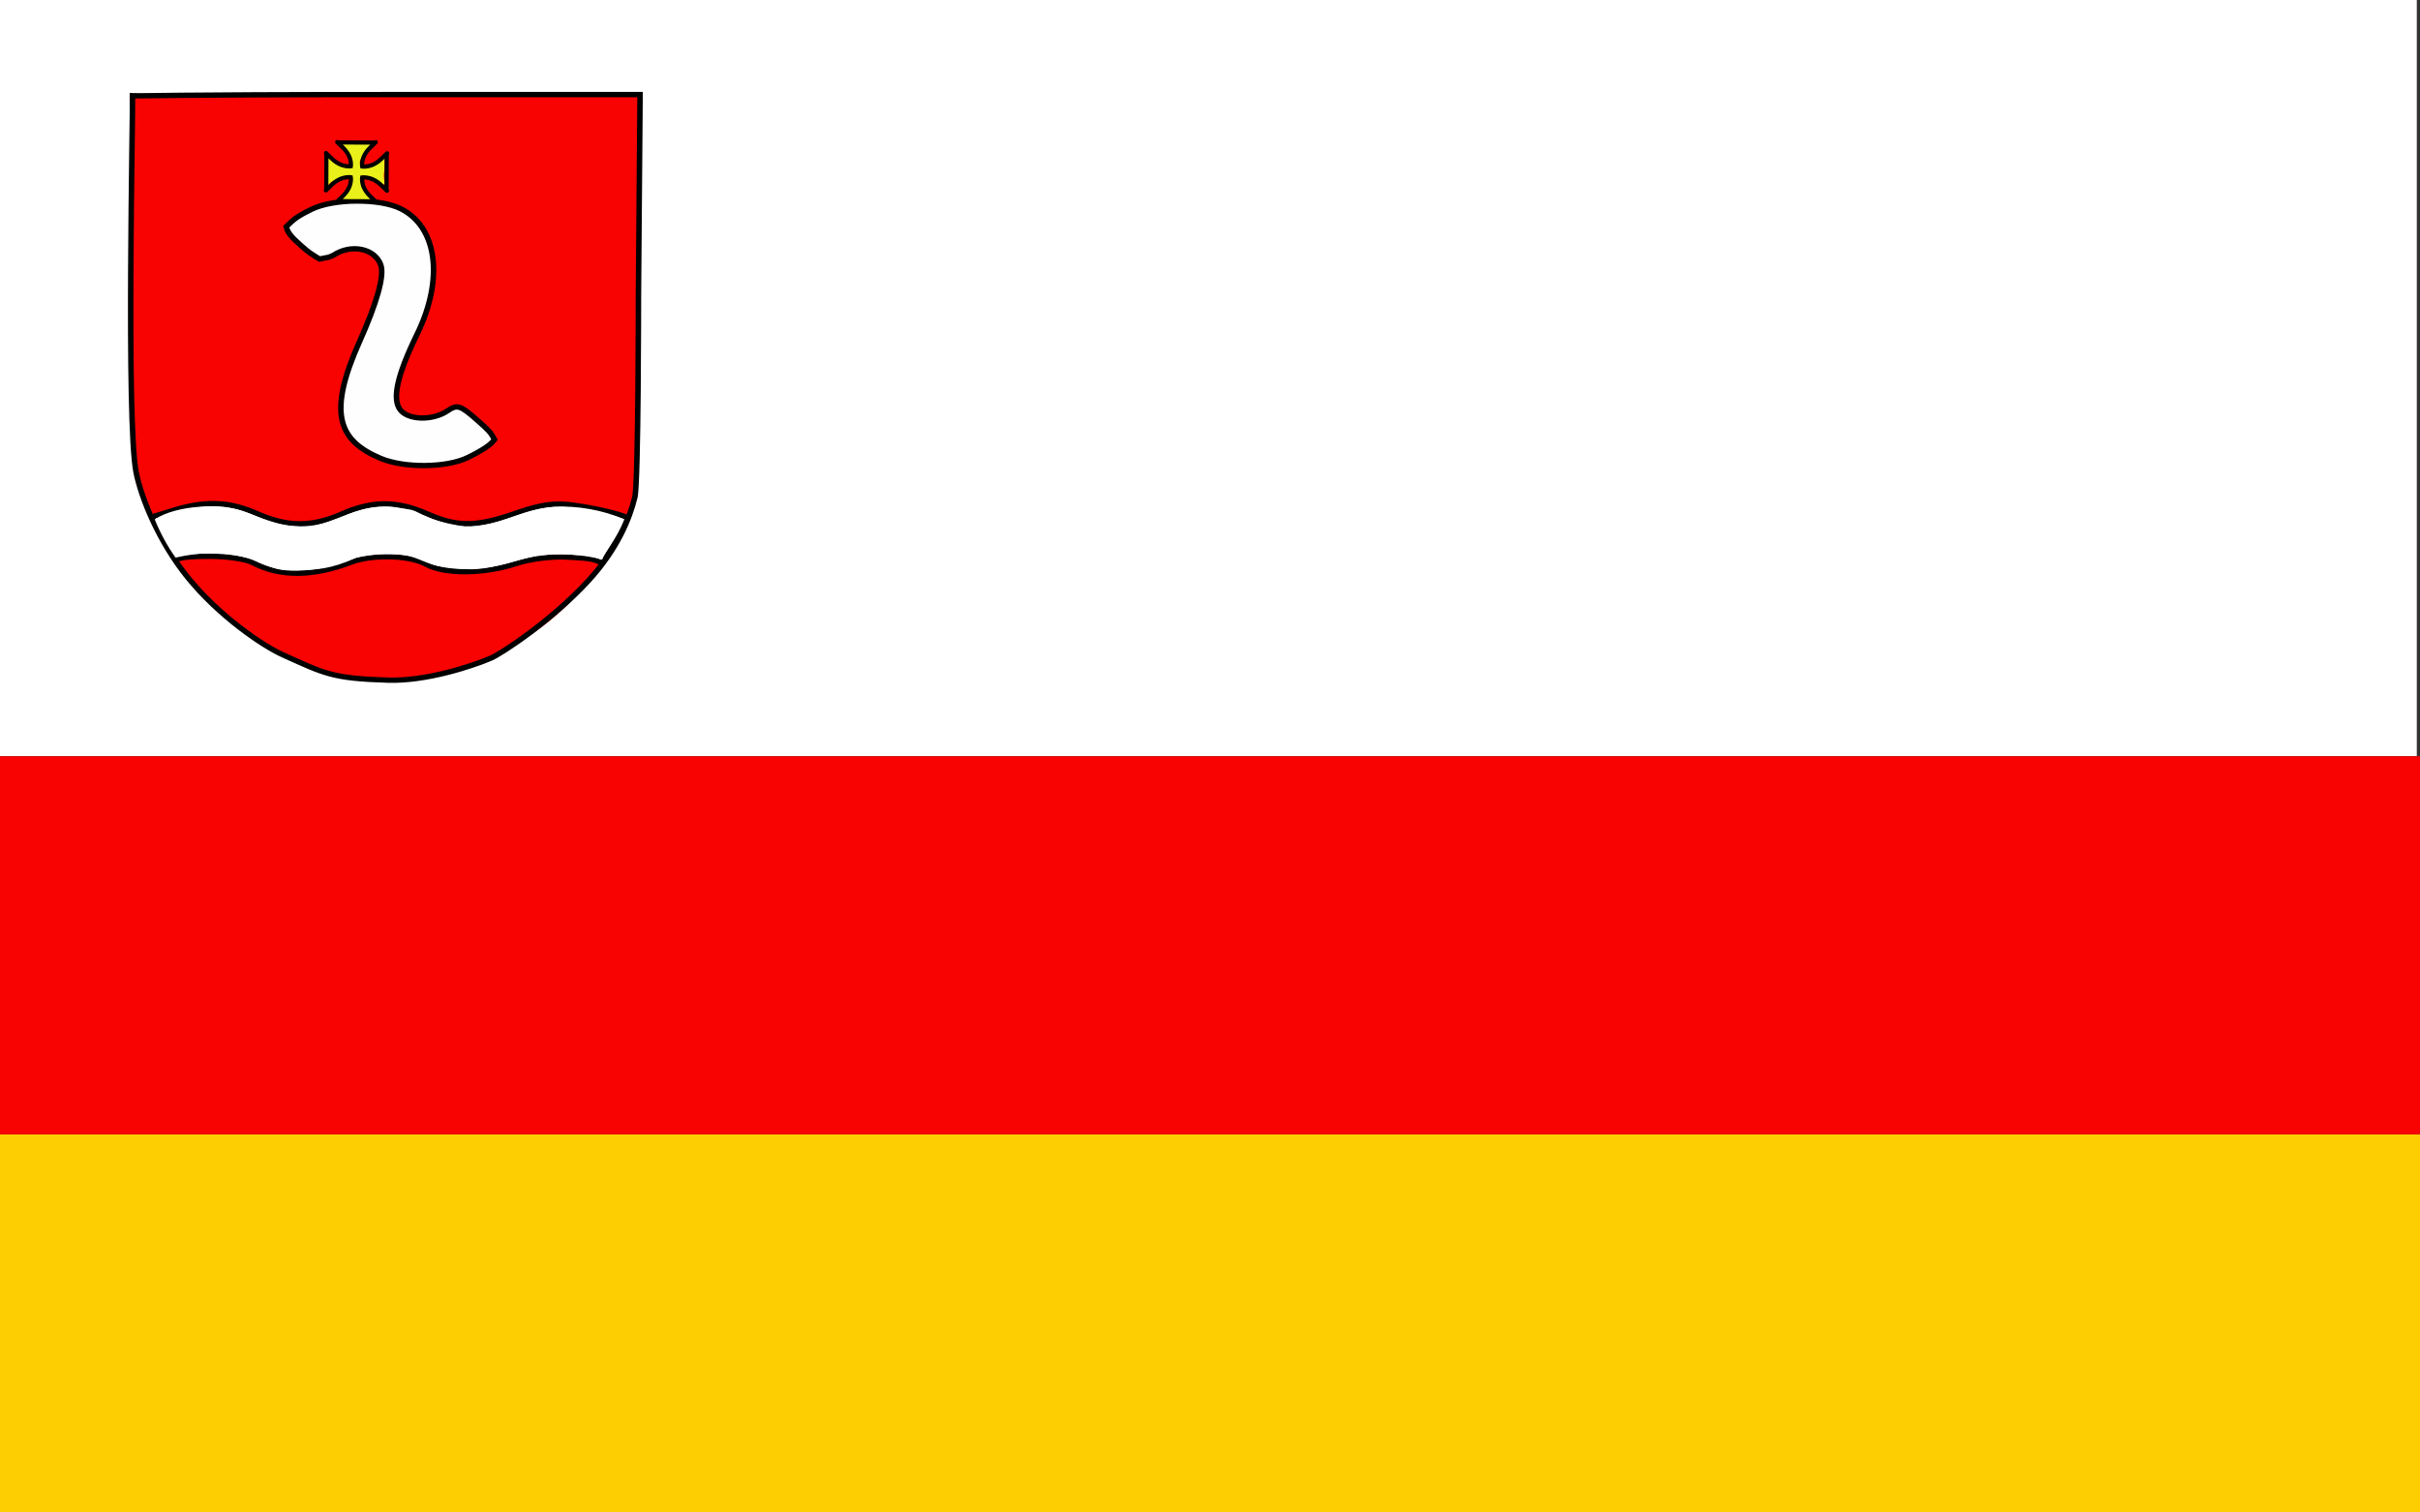
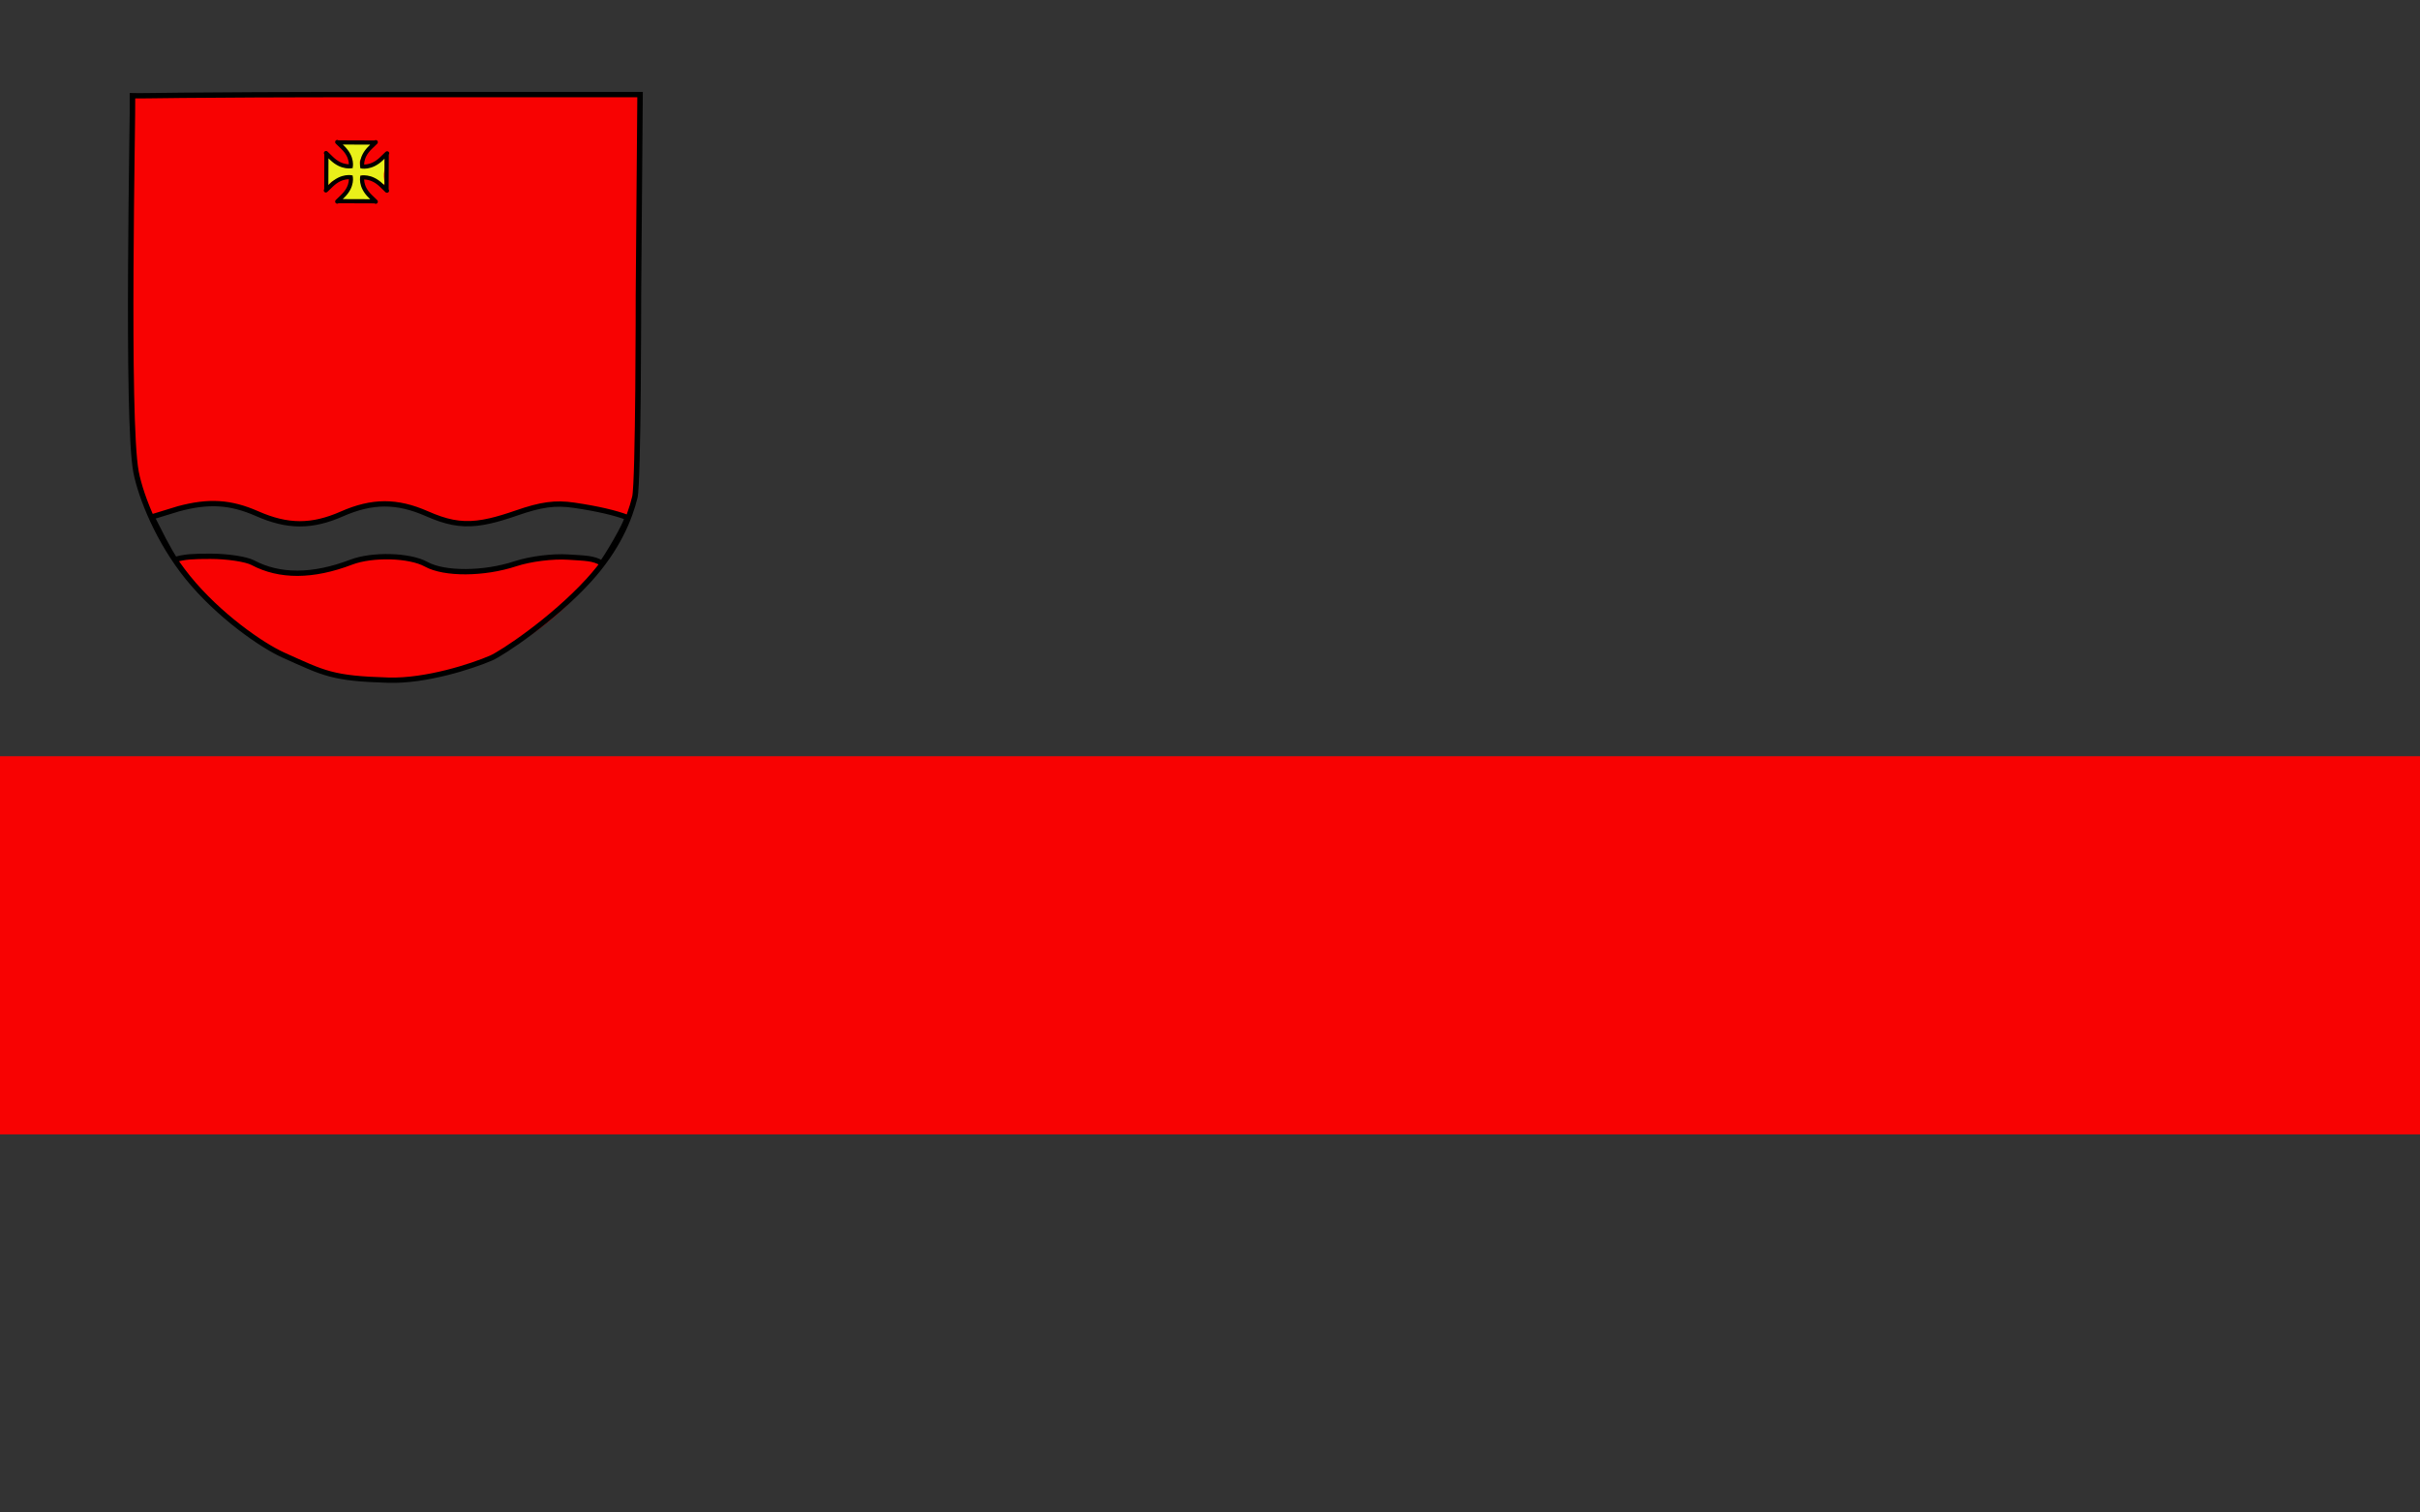
<svg xmlns="http://www.w3.org/2000/svg" xmlns:ns1="http://sodipodi.sourceforge.net/DTD/sodipodi-0.dtd" xmlns:ns2="http://www.inkscape.org/namespaces/inkscape" version="1.0" width="640" height="400" id="svg2178" ns1:version="0.32" ns2:version="0.45.1" ns1:docname="kwilcz.svg" ns2:output_extension="org.inkscape.output.svg.inkscape" ns1:docbase="C:\Documents and Settings\lesio\Pulpit">
  <rect width="100%" height="100%" fill="#333333" stroke="none" />
  <ns1:namedview ns2:window-height="579" ns2:window-width="840" ns2:pageshadow="2" ns2:pageopacity="0.0" guidetolerance="10.0" gridtolerance="10.0" objecttolerance="10.0" borderopacity="1.0" bordercolor="#666666" pagecolor="#ffffff" id="base" showgrid="true" gridspacingx="5px" gridspacingy="5px" ns2:grid-points="true" ns2:zoom="0.945" ns2:cx="320" ns2:cy="326.98413" ns2:window-x="22" ns2:window-y="22" ns2:current-layer="svg2178" />
  <defs id="defs2180" />
-   <rect style="opacity:1;fill:#ffffff;fill-opacity:1;stroke:none;stroke-opacity:1" id="rect2168" width="639.153" height="200" x="0" y="0" />
  <g id="layer1">
-     <rect width="640" height="100" x="0" y="300" style="opacity:1;fill:#fdce02;fill-opacity:1;stroke:none;stroke-opacity:1" id="rect2193" />
    <rect width="640" height="100" x="0" y="200" style="opacity:1;fill:#f80202;fill-opacity:1;stroke:none;stroke-opacity:1" id="rect2191" />
    <g transform="matrix(2.895,0,0,2.807,35.536,20.22)" id="g1382">
      <path d="M 13.247,54.202 C 7.067,51.342 1.417,44.034 0.153,37.264 C -0.382,34.394 -0.557,3.396 -0.046,2.063 C 0.225,1.357 2.743,1.707 23.227,1.707 L 46.196,1.707 L 46.048,20.61 L 45.683,39.574 L 44.273,43.338 C 41.995,47.947 37.463,52.543 32.841,54.501 C 29.592,55.878 28.013,57.159 22.501,56.913 C 17.305,56.681 16.222,55.579 13.247,54.202 z M 19.808,45.761 C 21.745,44.999 25.146,45.097 26.651,45.957 C 27.07,46.197 28.593,46.594 30.294,46.587 C 32.102,46.579 34.101,46.152 34.815,45.909 C 36.154,45.453 38.218,45.185 39.635,45.284 C 41.06,45.384 41.635,45.523 42.905,45.559 C 43.227,45.114 43.615,44.642 43.97,43.855 C 44.373,42.959 45.089,42.125 44.961,41.699 C 44.588,41.266 42.29,40.72 40.151,40.396 C 38.455,40.14 37.161,40.321 34.901,41.132 C 31.208,42.456 29.526,42.469 26.721,41.196 C 23.983,39.954 21.995,39.96 19.221,41.218 C 16.473,42.465 14.003,42.458 11.221,41.196 C 8.784,40.09 6.801,39.963 4.027,40.733 L 1.657,41.378 C 1.657,41.378 3.494,45.183 3.836,45.369 C 4.99,45.009 10.208,45.476 10.809,45.805 C 11.466,46.165 12.965,46.746 14.775,46.731 C 16.725,46.716 18.996,46.08 19.808,45.761 z " style="fill:#f80202" id="path1386" />
      <path d="M 13.599,54.51 C 11.675,53.619 7.719,50.811 4.886,47.208 C 2.198,43.789 0.591,39.61 0.153,37.264 C -0.746,32.444 -0.122,3.271 -0.17,1.814 C 1.282,1.855 2.743,1.707 23.227,1.707 L 46.196,1.707 L 46.048,20.61 C 46.048,20.61 46.053,38.225 45.72,39.641 C 45.254,41.627 44.135,44.512 41.494,47.485 C 38.155,51.245 33.565,54.36 32.586,54.796 C 30.831,55.577 26.641,56.984 23.212,56.88 C 18.05,56.726 17.35,56.245 13.599,54.51 z M 19.808,45.761 C 21.745,44.999 25.146,45.097 26.651,45.957 C 28.32,46.911 31.936,46.89 34.815,45.909 C 36.154,45.453 38.218,45.185 39.635,45.284 C 41.195,45.393 41.945,45.371 42.702,45.862 C 43.003,45.557 45.091,41.959 45.006,41.539 C 43.983,41.136 42.374,40.732 40.151,40.396 C 38.455,40.14 37.161,40.321 34.901,41.132 C 34.002,41.454 33.223,41.698 32.517,41.866 C 32.094,41.966 31.697,42.039 31.317,42.084 C 29.728,42.271 28.434,41.973 26.721,41.196 C 23.983,39.954 21.731,39.96 18.957,41.218 C 16.209,42.465 14.003,42.458 11.221,41.196 C 8.784,40.09 6.801,39.963 4.027,40.733 L 1.594,41.502 L 2.665,43.665 C 3.092,44.502 3.501,45.215 3.696,45.526 C 4.572,45.244 5.391,45.207 6.944,45.207 C 8.469,45.207 10.208,45.476 10.809,45.805 C 13.276,47.155 16.3,47.14 19.808,45.761 z " style="fill:none;fill-opacity:1;stroke:#000000;stroke-width:0.5;stroke-miterlimit:4;stroke-dasharray:none;stroke-opacity:1" id="path1384" />
-       <path d="M 3.765,45.333 C 5.796,44.86 7.927,44.678 10.344,45.383 C 11.85,45.822 12.61,46.623 14.588,46.545 C 16.773,46.459 17.828,46.458 20.304,45.333 C 21.807,45.001 23.071,44.939 24.495,45.077 C 25.497,45.173 26.289,45.682 27.267,45.999 C 27.95,46.221 28.767,46.265 29.631,46.369 C 32.074,46.663 33.841,45.861 36.843,45.126 C 38.832,44.911 41.172,45.038 42.727,45.526 C 43.044,44.634 43.963,43.778 44.76,41.727 C 42.783,40.839 40.429,40.423 38.376,40.548 C 35.293,40.736 33.508,42.372 30.335,42.432 C 28.843,42.198 27.21,41.851 25.861,41.057 C 25.2,40.667 24.392,40.772 23.793,40.591 C 22.832,40.463 21.746,40.569 20.804,40.826 C 19.075,41.299 17.54,42.187 16.076,42.39 C 13.565,42.482 12.471,41.947 10.037,41 C 7.958,40.191 3.9,40.352 1.858,41.727 C 2.349,42.976 3.027,44.288 3.765,45.333 z " style="fill:#ffffff;fill-opacity:1;fill-rule:evenodd;stroke:none;stroke-width:1px;stroke-linecap:butt;stroke-linejoin:miter;stroke-opacity:1" id="path1362" />
-       <path d="M 30.476,35.895 C 31.957,35.143 32.561,34.675 32.901,34.212 C 32.548,33.526 32.379,33.352 31.426,32.478 C 29.777,30.968 29.506,30.875 28.603,31.507 C 27.295,32.424 25.11,32.401 24.331,31.463 C 23.504,30.466 23.977,28.196 25.827,24.287 C 28.29,19.082 27.676,14.189 24.343,12.466 C 22.418,11.47 18.189,11.498 16.177,12.52 C 14.677,13.281 14.48,13.551 13.873,14.158 C 14.035,14.756 14.284,15.071 15.22,15.929 C 16.008,16.651 16.099,16.675 16.914,17.201 C 18.095,16.936 17.443,17.161 18.149,16.864 C 19.8,15.724 21.968,16.198 22.509,17.748 C 22.87,18.778 22.131,21.387 20.583,24.949 C 17.66,31.677 18.576,34.275 22.489,35.978 C 24.654,36.919 28.538,36.879 30.476,35.895 z " style="fill:#fefefe;fill-opacity:1;stroke:#000000;stroke-width:0.5;stroke-miterlimit:4;stroke-dasharray:none;stroke-opacity:1" id="path3986" />
    </g>
    <g transform="matrix(1.448,0,0,1.404,-189.984,20.299)" id="g3182">
      <path d="M 193.363,23.139 C 194.687,22.993 195.936,23.752 197.263,23.545 C 197.805,23.549 198.896,23.81 198.969,23.045 C 198.888,22.376 198.245,22.003 197.942,21.443 C 197.446,20.728 197.139,19.886 197.015,19.028 C 197.087,18.332 197.932,18.72 198.321,18.901 C 199.093,19.194 199.865,19.511 200.579,19.921 C 200.854,20.233 201.646,20.589 201.432,19.844 C 201.32,19.143 201.242,18.429 201.394,17.725 C 201.544,16.924 201.351,16.104 201.503,15.302 C 201.052,14.82 200.642,15.598 200.305,15.856 C 199.485,16.39 198.557,16.749 197.614,17.015 C 196.987,17.014 196.798,16.229 196.993,15.741 C 197.454,14.713 198.588,14.074 198.806,12.92 C 198.804,12.085 197.803,12.578 197.323,12.374 C 196.165,12.105 194.991,12.415 193.823,12.359 C 193.291,12.767 194.393,13.101 194.412,13.589 C 194.842,14.404 195.042,15.314 195.405,16.156 C 195.612,16.87 194.573,17.213 194.154,16.703 C 193.25,16.304 192.182,16.154 191.479,15.398 C 191.321,14.796 190.488,15.229 190.833,15.724 C 190.77,17.211 190.87,18.703 190.724,20.186 C 190.954,20.92 191.454,20.003 191.743,19.804 C 192.467,19.325 193.329,19.132 194.127,18.816 C 194.603,18.666 195.506,18.554 195.416,19.321 C 195.372,19.812 195.102,20.25 195.052,20.74 C 194.775,21.536 194.265,22.278 193.532,22.715 C 193.418,22.82 193.322,22.978 193.363,23.139 z " style="fill:#e9f01a;fill-opacity:1;fill-rule:evenodd;stroke:none;stroke-width:1px;stroke-linecap:butt;stroke-linejoin:miter;stroke-opacity:1" id="path8518" />
    </g>
    <path d="M 89.894,52.658 C 89.894,52.658 87.759,54.656 90.618,51.905 C 93.477,49.155 92.717,46.568 92.717,46.568 M 98.665,52.693 C 98.665,52.693 100.8,54.691 97.941,51.94 C 95.082,49.19 95.842,46.603 95.842,46.603 M 89.46,53.202 L 99.086,53.237 M 86.886,41.167 C 86.886,41.167 84.826,39.097 87.662,41.869 C 90.499,44.641 93.167,43.904 93.167,43.904 M 86.85,49.672 C 86.85,49.672 84.789,51.742 87.626,48.97 C 90.463,46.198 93.131,46.935 93.131,46.935 M 86.325,40.746 L 86.289,50.08 M 101.673,49.742 C 101.673,49.742 103.733,51.812 100.897,49.04 C 98.06,46.268 95.392,47.005 95.392,47.005 M 101.71,41.237 C 101.71,41.237 103.77,39.167 100.933,41.939 C 98.096,44.711 95.428,43.974 95.428,43.974 M 102.234,50.163 L 102.26,43.585 L 102.27,40.829 M 98.665,38.25 C 98.665,38.25 100.8,36.253 97.941,39.004 C 95.082,41.754 95.842,44.341 95.842,44.341 M 89.894,38.215 C 89.894,38.215 87.759,36.218 90.618,38.968 C 93.477,41.719 92.717,44.306 92.717,44.306 M 99.099,37.707 L 89.473,37.671" style="fill:none;fill-opacity:1;fill-rule:evenodd;stroke:#000000;stroke-width:1.102px;stroke-linecap:butt;stroke-linejoin:miter;stroke-opacity:1" id="path3231" />
  </g>
</svg>